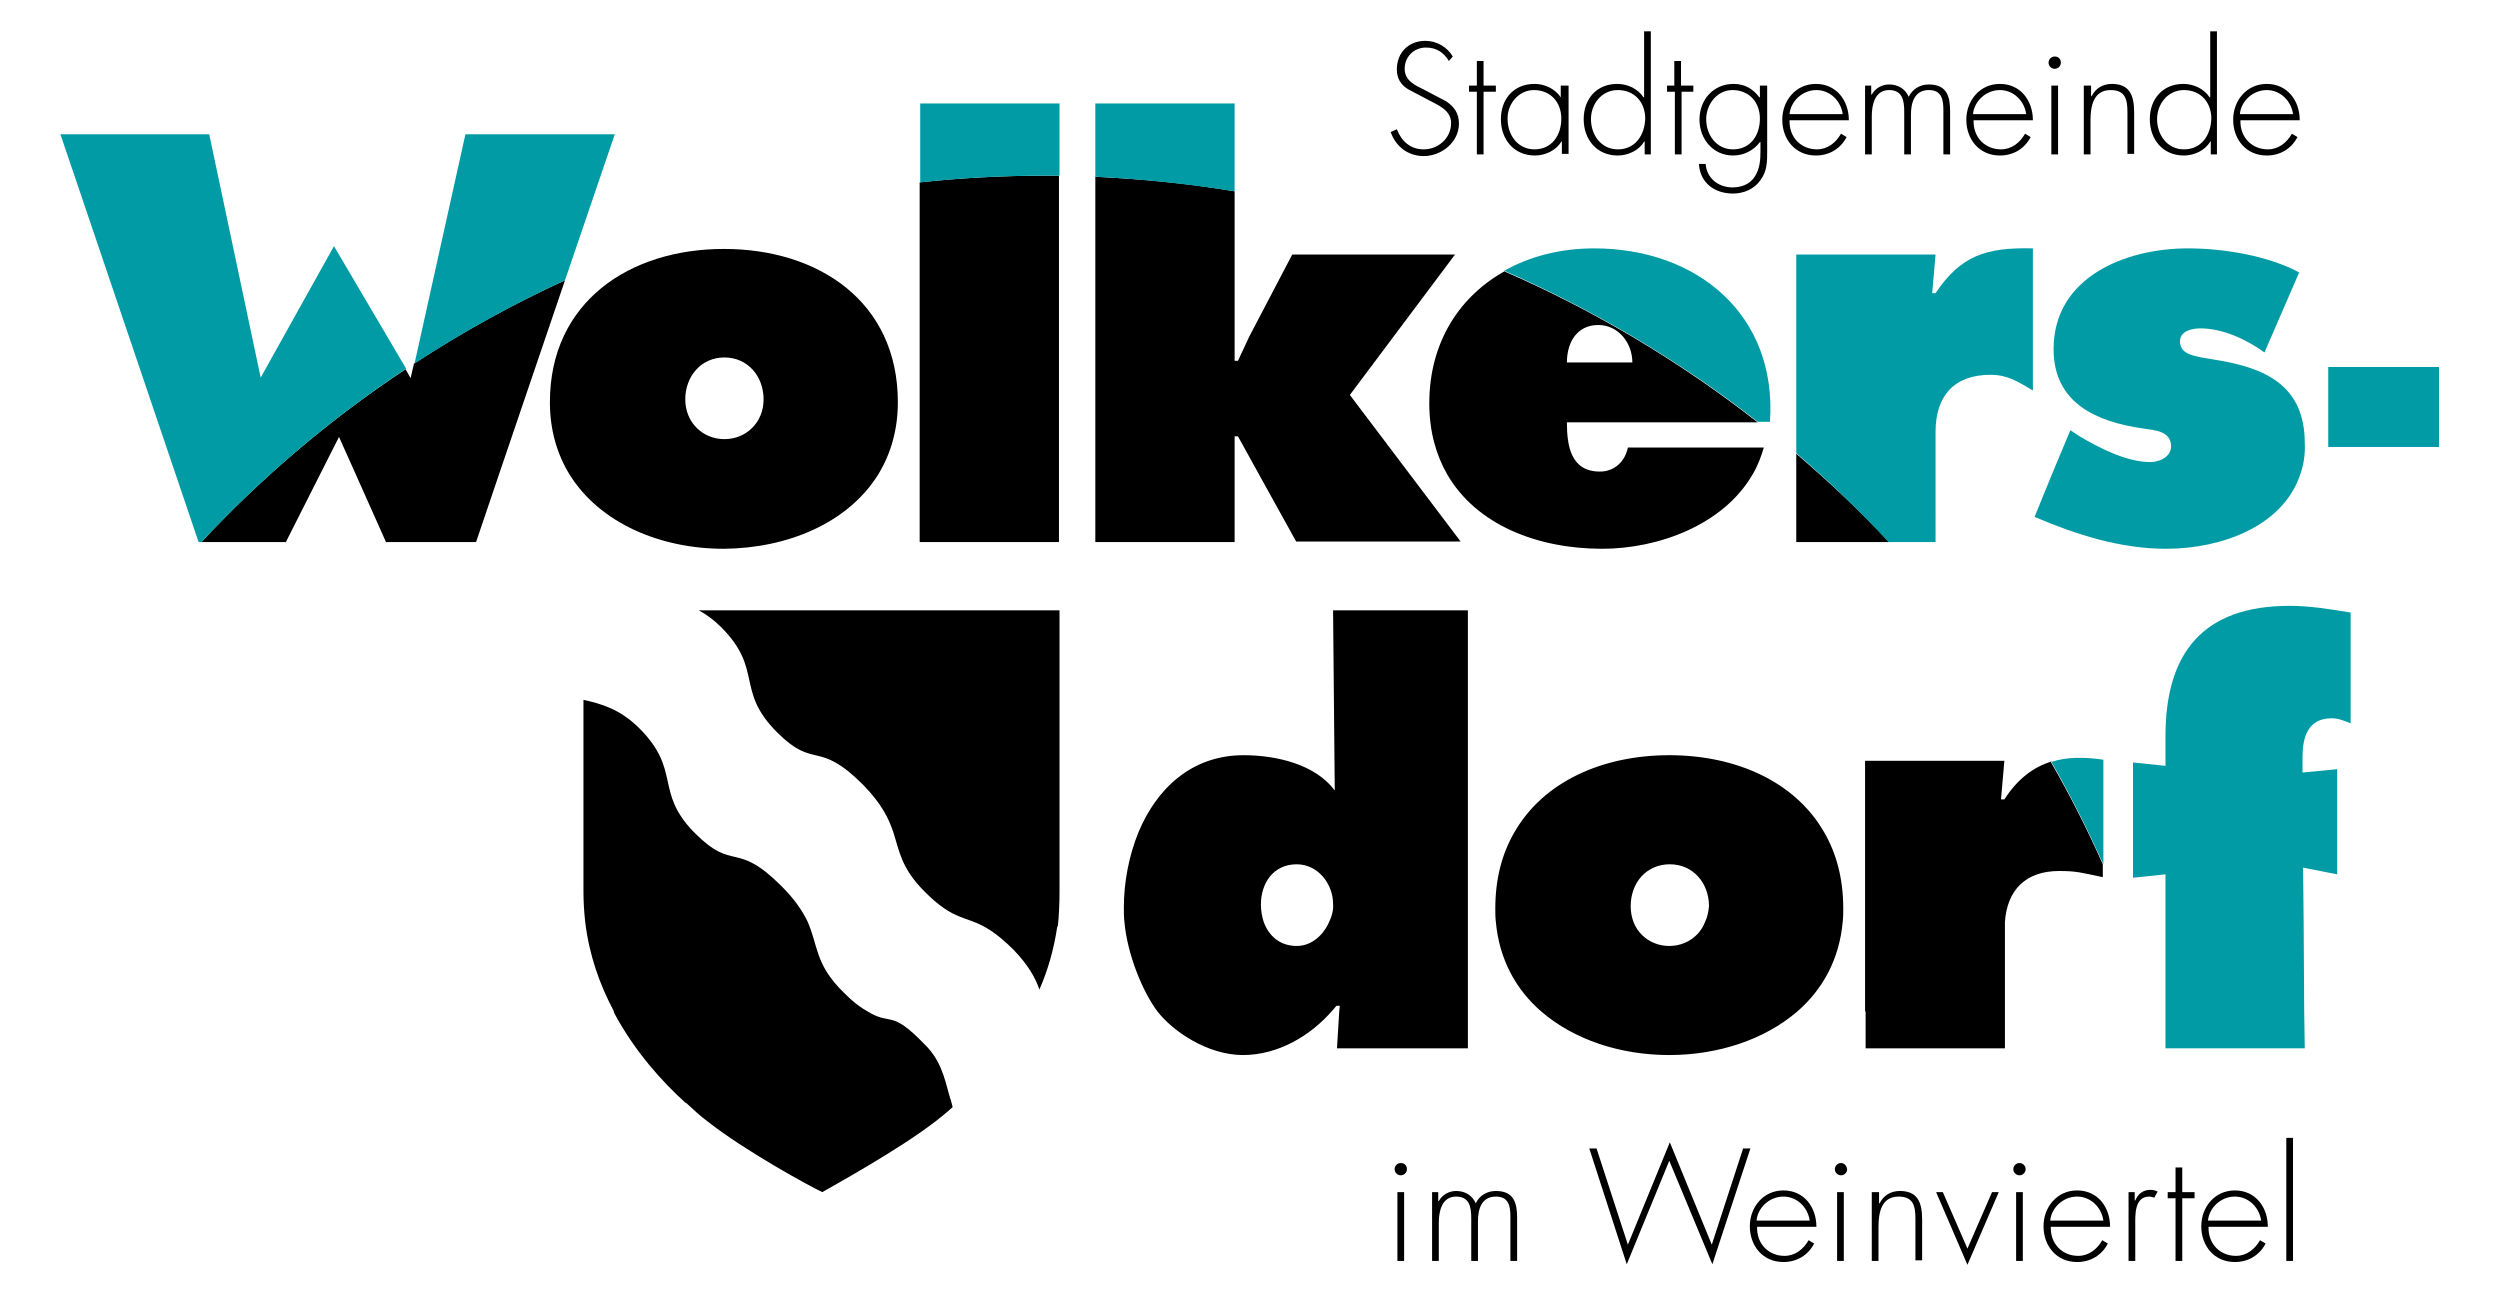
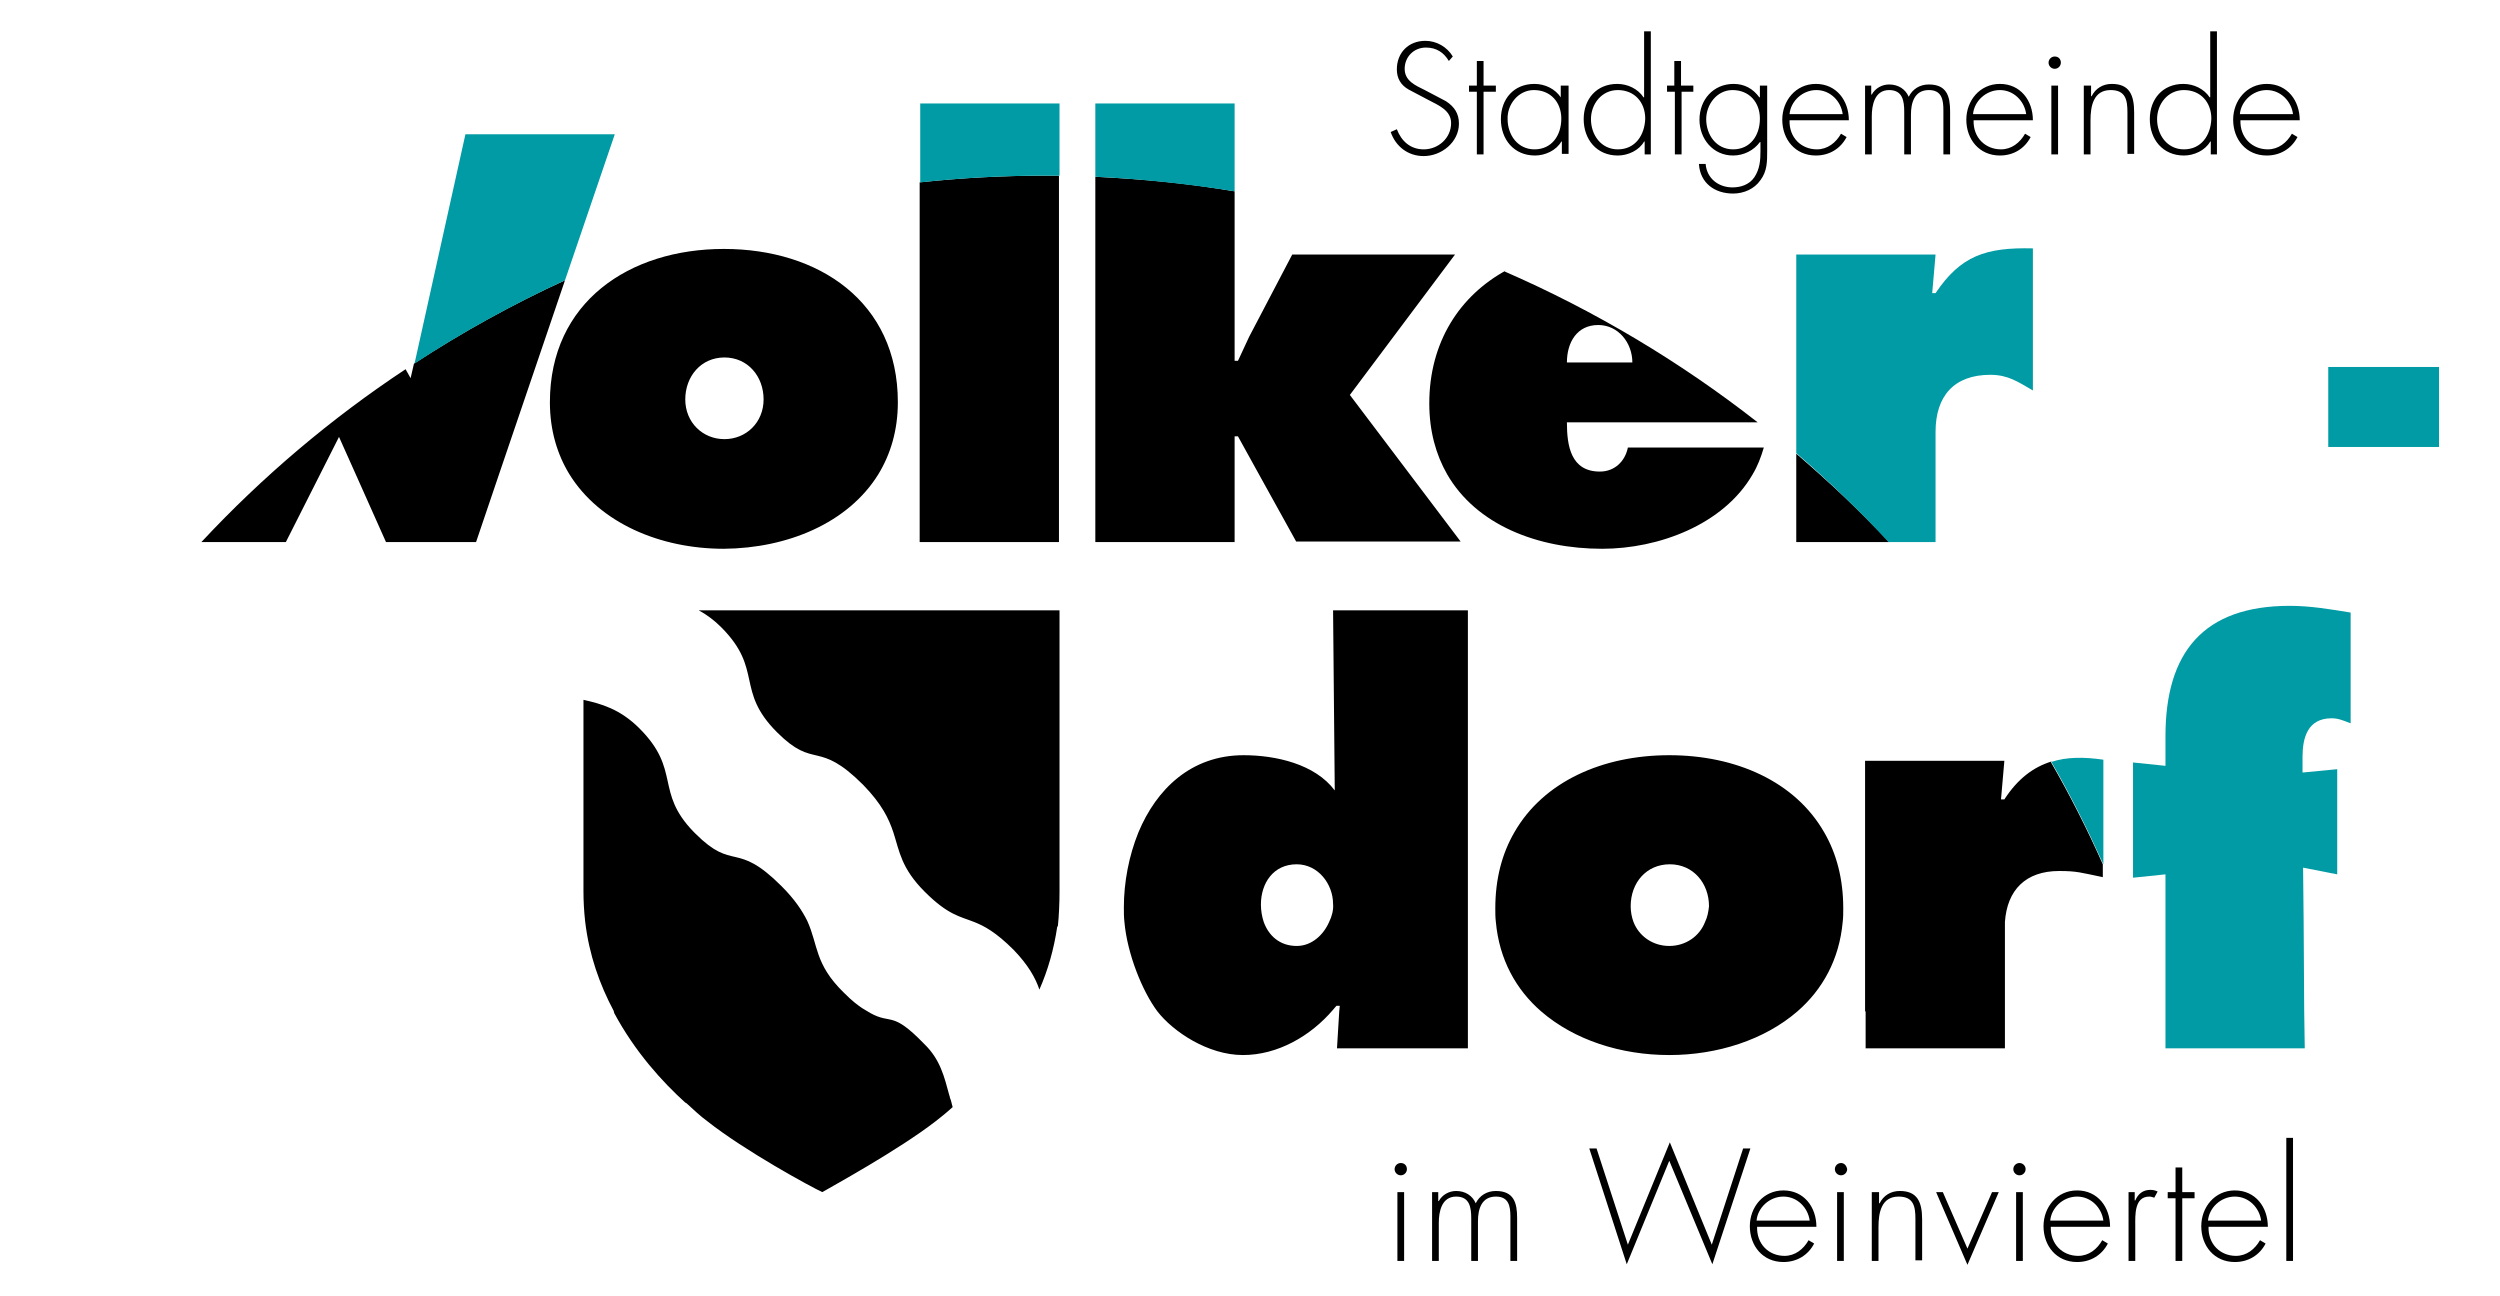
<svg xmlns="http://www.w3.org/2000/svg" version="1.1" id="Ebene_1" x="0px" y="0px" viewBox="0 0 446.9 231.7" style="enable-background:new 0 0 446.9 231.7;" xml:space="preserve">
  <style type="text/css">
	.st0{fill-rule:evenodd;clip-rule:evenodd;}
	.st1{fill-rule:evenodd;clip-rule:evenodd;fill:#009BA4;}
</style>
  <path class="st0" d="M400.4,20.4c0.2-2.3,2.3-4.3,4.8-4.3c2.5,0,4.4,2,4.7,4.3H400.4z M411.1,21.5c0-3.5-2.2-6.5-5.9-6.5  c-3.6,0-6,3-6,6.4c0,3.5,2.3,6.4,6,6.4c2.4,0,4.4-1.2,5.5-3.3l-1-0.6c-0.9,1.6-2.4,2.8-4.3,2.8c-2.8,0-5-2.1-4.9-5.2H411.1z   M395.1,27.6h1.2v-22h-1.2v11.8h-0.1c-1-1.5-2.8-2.4-4.7-2.4c-3.7,0-6,2.7-6,6.3c0,3.6,2.3,6.5,6.1,6.5c1.8,0,3.8-0.9,4.7-2.5h0.1  V27.6z M390.4,26.7c-3,0-4.8-2.6-4.8-5.4c0-2.7,1.9-5.2,4.8-5.2c3,0,4.9,2.2,4.9,5.1C395.2,24.2,393.5,26.7,390.4,26.7z M373.7,15.3  h-1.2v12.3h1.2v-6.1c0-2.5,0.5-5.4,3.6-5.4c2.7,0,3,1.8,3,4v7.4h1.2v-7.4c0-3.2-0.9-5.1-4-5.1c-1.6,0-2.9,0.8-3.6,2.2h-0.1V15.3z   M367.3,10.1c-0.6,0-1.1,0.5-1.1,1.1c0,0.6,0.5,1.1,1.1,1.1s1.1-0.5,1.1-1.1C368.4,10.6,368,10.1,367.3,10.1z M367.9,15.3h-1.2v12.3  h1.2V15.3z M352.7,20.4c0.2-2.3,2.3-4.3,4.8-4.3c2.5,0,4.4,2,4.7,4.3H352.7z M363.4,21.5c0-3.5-2.2-6.5-5.9-6.5c-3.6,0-6,3-6,6.4  c0,3.5,2.3,6.4,6,6.4c2.4,0,4.4-1.2,5.5-3.3l-1-0.6c-0.9,1.6-2.4,2.8-4.3,2.8c-2.8,0-5-2.1-4.9-5.2H363.4z M334.6,15.3h-1.2v12.3  h1.2v-6.8c0-2,0.5-4.7,3.1-4.7c2.4,0,2.7,1.9,2.7,3.9v7.6h1.2v-7.1c0-2.1,0.6-4.4,3.2-4.4c2.3,0,2.6,1.7,2.6,3.6v7.9h1.2v-7.7  c0-2.7-0.6-4.8-3.8-4.8c-1.6,0-2.9,0.8-3.6,2.2c-0.6-1.4-1.9-2.2-3.5-2.2c-1.3,0-2.5,0.7-3.1,1.8h-0.1V15.3z M319.9,20.4  c0.2-2.3,2.3-4.3,4.8-4.3c2.5,0,4.4,2,4.7,4.3H319.9z M330.5,21.5c0-3.5-2.2-6.5-5.9-6.5c-3.6,0-6,3-6,6.4c0,3.5,2.3,6.4,6,6.4  c2.4,0,4.4-1.2,5.5-3.3l-1-0.6c-0.9,1.6-2.4,2.8-4.3,2.8c-2.8,0-5-2.1-4.9-5.2H330.5z M315.8,15.3h-1.2v2.1h-0.1  c-1.1-1.5-2.6-2.4-4.6-2.4c-3.6,0-6.1,2.8-6.1,6.4c0,3.4,2.4,6.4,6,6.4c1.9,0,3.7-0.9,4.8-2.4h0.1V27c0,1.6-0.1,3.2-1.1,4.7  c-0.9,1.3-2.4,1.8-3.9,1.8c-2.5,0-4.6-1.6-4.8-4.2h-1.2c0.2,3.4,2.8,5.3,6.1,5.3c1.9,0,3.8-0.8,4.9-2.4c1.2-1.6,1.2-3.3,1.2-5.2  V15.3z M309.7,16.1c3,0,4.9,2.2,4.9,5.1c0,3-1.7,5.5-4.8,5.5c-3,0-4.8-2.6-4.8-5.4C305,18.7,306.9,16.1,309.7,16.1z M300.5,16.4h2.2  v-1.1h-2.2v-4.4h-1.2v4.4H298v1.1h1.4v11.2h1.2V16.4z M293.9,27.6h1.2v-22h-1.2v11.8h-0.1c-1-1.5-2.8-2.4-4.7-2.4  c-3.7,0-6,2.7-6,6.3c0,3.6,2.3,6.5,6.1,6.5c1.8,0,3.8-0.9,4.7-2.5h0.1V27.6z M289.2,26.7c-3,0-4.8-2.6-4.8-5.4  c0-2.7,1.9-5.2,4.8-5.2c3,0,4.9,2.2,4.9,5.1C294,24.2,292.3,26.7,289.2,26.7z M280.2,15.3H279v2.1H279c-1-1.5-2.8-2.4-4.7-2.4  c-3.7,0-6,2.7-6,6.3c0,3.6,2.3,6.5,6.1,6.5c1.8,0,3.8-0.9,4.7-2.5h0.1v2.2h1.2V15.3z M274.2,16.1c3,0,4.9,2.2,4.9,5.1  c0,3-1.7,5.5-4.8,5.5c-3,0-4.8-2.6-4.8-5.4C269.4,18.7,271.4,16.1,274.2,16.1z M265.2,16.4h2.2v-1.1h-2.2v-4.4H264v4.4h-1.4v1.1h1.4  v11.2h1.2V16.4z M259.7,10.1c-1-1.7-2.9-2.8-4.9-2.8c-3,0-5.1,2.1-5.1,5.1c0,1.6,0.7,2.8,2.1,3.6l3.6,1.9c1.7,0.9,4,1.8,4,4.1  c0,2.7-2.3,4.7-4.9,4.7c-2.4,0-4-1.5-4.8-3.6l-1.1,0.5c0.9,2.6,3.1,4.3,5.9,4.3c3.2,0,6.3-2.5,6.3-5.8c0-1.8-0.8-3-2.3-4l-3.8-2  c-1.6-0.8-3.6-1.6-3.6-3.8c0-2.1,1.6-3.8,3.8-3.8c1.9,0,3.2,0.9,4.1,2.4L259.7,10.1z M409.9,203.4h-1.2v22h1.2V203.4z M394.7,218.2  c0.2-2.3,2.3-4.3,4.8-4.3c2.5,0,4.4,2,4.7,4.3H394.7z M405.4,219.3c0-3.5-2.2-6.5-5.9-6.5c-3.6,0-6,3-6,6.4c0,3.5,2.3,6.4,6,6.4  c2.4,0,4.4-1.2,5.5-3.3l-1-0.6c-0.9,1.6-2.4,2.8-4.3,2.8c-2.8,0-5-2.1-4.9-5.2H405.4z M390.1,214.2h2.2v-1.1h-2.2v-4.4h-1.2v4.4  h-1.4v1.1h1.4v11.2h1.2V214.2z M381.7,213.1h-1.2v12.3h1.2v-6.3c0-1.8-0.2-5.2,2.5-5.2c0.3,0,0.6,0.1,0.9,0.2l0.6-1.1  c-0.4-0.2-0.8-0.3-1.3-0.3c-1.3,0-2.2,0.7-2.7,1.9h-0.1V213.1z M366.5,218.2c0.2-2.3,2.3-4.3,4.8-4.3c2.5,0,4.4,2,4.7,4.3H366.5z   M377.2,219.3c0-3.5-2.2-6.5-5.9-6.5c-3.6,0-6,3-6,6.4c0,3.5,2.3,6.4,6,6.4c2.4,0,4.4-1.2,5.5-3.3l-1-0.6c-0.9,1.6-2.4,2.8-4.3,2.8  c-2.8,0-5-2.1-4.9-5.2H377.2z M361,207.9c-0.6,0-1.1,0.5-1.1,1.1c0,0.6,0.5,1.1,1.1,1.1c0.6,0,1.1-0.5,1.1-1.1  C362.1,208.4,361.6,207.9,361,207.9z M361.6,213.1h-1.2v12.3h1.2V213.1z M347.3,213.1h-1.2l5.6,13l5.6-13h-1.2l-4.4,10.1  L347.3,213.1z M335.8,213.1h-1.2v12.3h1.2v-6.1c0-2.5,0.5-5.4,3.6-5.4c2.7,0,3,1.8,3,4v7.4h1.2V218c0-3.2-0.9-5.1-4-5.1  c-1.6,0-2.9,0.8-3.6,2.2h-0.1V213.1z M329.1,207.9c-0.6,0-1.1,0.5-1.1,1.1c0,0.6,0.5,1.1,1.1,1.1c0.6,0,1.1-0.5,1.1-1.1  C330.1,208.4,329.7,207.9,329.1,207.9z M329.6,213.1h-1.2v12.3h1.2V213.1z M314,218.2c0.2-2.3,2.3-4.3,4.8-4.3c2.5,0,4.4,2,4.7,4.3  H314z M324.7,219.3c0-3.5-2.2-6.5-5.9-6.5c-3.6,0-6,3-6,6.4c0,3.5,2.3,6.4,6,6.4c2.4,0,4.4-1.2,5.5-3.3l-1-0.6  c-0.9,1.6-2.4,2.8-4.3,2.8c-2.8,0-5-2.1-4.9-5.2H324.7z M285.4,205.3h-1.3l6.7,20.7l7.6-18.5l7.7,18.5l6.8-20.7h-1.3l-5.6,17.2  l-7.5-18.3l-7.5,18.3L285.4,205.3z M257.2,213.1H256v12.3h1.2v-6.8c0-2,0.5-4.7,3.1-4.7c2.4,0,2.7,1.9,2.7,3.9v7.6h1.2v-7.1  c0-2.1,0.6-4.4,3.2-4.4c2.3,0,2.6,1.7,2.6,3.6v7.9h1.2v-7.7c0-2.7-0.6-4.8-3.8-4.8c-1.6,0-2.9,0.8-3.6,2.2c-0.6-1.4-1.9-2.2-3.5-2.2  c-1.3,0-2.5,0.7-3.1,1.8h-0.1V213.1z M250.4,207.9c-0.6,0-1.1,0.5-1.1,1.1c0,0.6,0.5,1.1,1.1,1.1c0.6,0,1.1-0.5,1.1-1.1  C251.5,208.4,251.1,207.9,250.4,207.9z M251,213.1h-1.2v12.3h1.2V213.1z M195.8,96.9h24.9V84.8v0V78h0.6l3.7,6.7v0l6.7,12.1h29.4  l-19.8-26.2l18.8-25.1H231l-7.7,14.7l-2,4.3h-0.6V34.2c-8.2-1.4-16.5-2.2-24.9-2.6V96.9z M164.4,84.8v12.1h24.9V84.8V31.4  c-0.8,0-1.7,0-2.5,0c-7.6,0-15,0.4-22.4,1.2V84.8L164.4,84.8z M280.1,64.8c0-3.6,1.8-6.7,5.6-6.7c3.6,0,6.1,3.2,6.1,6.7H280.1z   M313.3,84.8L313.3,84.8c-5.2,9-16.8,13.3-26.9,13.3c-11.6,0-22.5-4.3-27.7-13.3v0c-2-3.5-3.2-7.7-3.2-12.7c0-11,5.5-19.3,13.8-23.8  c-0.1,0.1-0.3,0.1-0.4,0.2c16.3,7.1,31.5,16.2,45.3,27h-34.1c0,4.2,0.7,8.8,5.9,8.8c2.6,0,4.5-1.8,5-4.3h24.3  C314.8,81.7,314.2,83.3,313.3,84.8z M129.5,63.9c4.2,0,7,3.4,7,7.5c0,4.1-3.1,7.1-7,7.1c-3.9,0-7-3-7-7.1  C122.5,67.3,125.3,63.9,129.5,63.9z M157,84.8c2.2-3.6,3.5-7.9,3.5-12.9c0-18-14.2-27.4-31.1-27.4c-16.9,0-31.1,9.5-31.1,27.4  c0,5,1.3,9.3,3.5,12.9h0c5.4,8.7,16.2,13.3,27.6,13.3C140.8,98,151.6,93.5,157,84.8L157,84.8z M60.6,78.1l3,6.7l5.4,12.1h16.1  l4.1-12.1h0L101,50.1c-9.4,4.3-18.4,9.3-27,14.9l-0.6,2.6l-0.9-1.6C59.2,74.8,46.9,85.2,36,96.9h15.1L60.6,78.1z M321.1,96.9h16.6  c-5.2-5.6-10.8-10.8-16.6-15.8V96.9z M333.5,180.8v6.6h24.9V166c0-0.4,0-0.8,0-1.2h0c0,0,0,0,0,0c0.4-5.7,3.7-9.1,9.7-9.1  c3.2,0,3.9,0.3,7.8,1.1v-2.3c-2.8-6.3-5.9-12.4-9.3-18.3c0.1,0,0.1,0,0.2-0.1c-3.3,1-6.1,3.1-8.5,6.8h-0.6l0.6-6.9h-24.9v12.7v0v16  v0V180.8L333.5,180.8z M275.5,180.8c5.9,5.1,14.2,7.8,22.9,7.8c8.6,0,17-2.7,22.9-7.8h0c4.5-3.9,7.5-9.3,8.1-16h0  c0.1-0.8,0.1-1.6,0.1-2.4c0-5.3-1.2-9.8-3.4-13.6v0c-5.2-9.1-15.8-13.8-27.7-13.8c-11.9,0-22.5,4.7-27.7,13.8h0  c-2.2,3.8-3.4,8.3-3.4,13.6c0,0.8,0,1.6,0.1,2.4v0C268,171.5,271,176.9,275.5,180.8L275.5,180.8z M304.8,164.8  c-1,2.6-3.5,4.3-6.4,4.3c-2.9,0-5.4-1.7-6.4-4.3h0c-0.3-0.8-0.5-1.8-0.5-2.8c0-4.2,2.8-7.5,7-7.5c4.2,0,7,3.4,7,7.5  C305.4,163,305.2,164,304.8,164.8L304.8,164.8z M222.2,188.6c6.2,0,12.1-3.4,16.1-8.1h0c0.2-0.2,0.4-0.5,0.6-0.7h0.6l-0.1,1  l-0.4,6.6h23.4v-6.6v0v-16v0v-15.3v-0.7v-39.7h-24.1l0.3,32.2c-3.5-4.7-10.5-6.3-16.3-6.3c-9.4,0-15.6,6.1-18.8,13.8l0.3,0h-0.3  c-1.7,4.2-2.6,8.9-2.6,13.4c0,0.9,0,1.7,0.1,2.6h0c0.5,5.7,3.2,12.4,5.9,16C209.7,184.4,215.9,188.6,222.2,188.6z M237.6,164.8  c-1,2.3-3.1,4.3-5.8,4.3c-3,0-5-1.8-5.9-4.3v0c-0.3-0.9-0.5-2-0.5-3.1c0-3.8,2.2-7.2,6.4-7.2c3.8,0,6.5,3.5,6.5,7.1  C238.4,162.6,238.1,163.8,237.6,164.8L237.6,164.8z M159.7,148.8c-0.8-2.4-2-5-5.4-8.5c-8.2-8.2-8.6-2.6-15.4-9.4  c-7.5-7.5-2.4-11.2-10-18.8c-1.3-1.3-2.7-2.3-4-3l64.5,0v39.7v0v10.6c0,1.9-0.1,4.4-0.3,6.2l-0.1,0c-0.6,4.1-1.7,7.9-3.2,11.3  c-0.7-2.1-2-4.4-4.6-7.1c-3.2-3.2-5.3-4.3-7.1-5h0.1l-0.1,0c-2.5-1-4.6-1.2-8.8-5.4C161.1,155.2,160.8,152.2,159.7,148.8  L159.7,148.8z M169.7,195.8l0.1,0.3l0,0.1c0.3,0.7,0.3,1.1,0.5,1.7c-1.1,1-2.1,1.8-3,2.5c-6.7,5.2-18.6,11.7-20.3,12.7  c-2-0.9-13.9-7.4-20.6-12.7c-1.1-0.8-2.4-2-3.7-3.2l-0.2-0.1c-4.1-3.7-9-9.1-12.7-16l-0.1-0.4c-2.5-4.7-4.4-10-5.1-16  c-0.2-1.8-0.3-3.6-0.3-5.4v-10.6v0v-23.6c3.1,0.7,6.5,1.6,10,5.1c7.5,7.5,2.7,11.3,9.7,18.5h0c0.1,0.1,0.2,0.2,0.3,0.3  c6.9,6.9,7.2,1.2,15.4,9.4c2.4,2.4,3.7,4.4,4.6,6.2v0c2,4.4,1.3,7.7,6.5,12.8c1.6,1.6,2.3,2.1,3.3,2.8l1.5,0.9  c3.8,2.1,3.8-0.5,9.6,5.5C168.1,189.4,168.8,192.5,169.7,195.8z" />
  <path class="st1" d="M376,154.5v-5.7v0v-13c-3.5-0.5-6.6-0.5-9.3,0.4C370.1,142.1,373.2,148.3,376,154.5" />
  <path class="st1" d="M381.3,136.3l5.8,0.6v-5.3c0-15,6.8-23.3,22.2-23.3c3.7,0,7.2,0.6,10.9,1.2v19.8c-1.3-0.5-2.2-0.9-3.4-0.9  c-4.3,0-5.2,3.5-5.2,6.9l0,2.8l6.2-0.6v11.3v0v7.5l-6.1-1.2l0.1,9.7l0.1,16l0.1,6.6h-24.9l0-22.6v-8.5l-5.8,0.6V136.3z" />
-   <path class="st1" d="M411.2,84.8L411.2,84.8c-3.1,9.3-14.1,13.3-24,13.3c-8.1,0-16-2.5-23.5-5.7l3.1-7.6l3.3-7.9l1.5,1  c3.5,2.1,8.5,4.7,12.8,4.7c1.6,0,3.7-0.9,3.7-2.8c0-2.8-3-2.9-5-3.2c-8.3-1.2-16-4.5-16-14.2c0-12.9,12.9-18,24-18  c6.4,0,14.3,1.3,19.9,4.3L404.8,63c-3.2-2.3-7.4-4.3-11.5-4.3c-1.5,0-3.6,0.5-3.6,2.3c0,2.5,2.7,2.7,6.2,3.3  c8.9,1.4,16.1,4.5,16.1,14.9C412.1,81.2,411.8,83.1,411.2,84.8" />
  <path class="st1" d="M337.6,96.9h8.4V84.8v-7.6c0-6.4,3.3-10.2,9.8-10.2c3.2,0,5,1.3,7.6,2.8V44.4c-8.4-0.2-12.9,1.3-17.4,8h-0.6  l0.6-6.9h-24.9v35.5C326.9,86,332.4,91.3,337.6,96.9" />
-   <path class="st1" d="M72.6,65.9L59.7,44L46.6,67.5L37.4,24H10.8l20.6,60.8v0l4.1,12.1H36C46.9,85.2,59.2,74.8,72.6,65.9" />
  <path class="st1" d="M101,50.1l8.9-26.1H83.2L74.1,65C82.6,59.4,91.7,54.4,101,50.1" />
-   <path class="st1" d="M268.9,48.4c4.6-2.6,10.1-4,16.1-4c18.3,0,32.7,11.8,31.4,31h-2.2C300.4,64.6,285.1,55.5,268.9,48.4" />
  <rect x="416.2" y="65.6" class="st1" width="19.8" height="14.3" />
  <path class="st1" d="M189.4,31.4V18.5h-24.9v14.1c7.4-0.8,14.8-1.2,22.4-1.2C187.7,31.4,188.5,31.4,189.4,31.4" />
  <path class="st1" d="M220.7,34.2V18.5h-24.9v13.1C204.2,32,212.5,32.9,220.7,34.2" />
</svg>